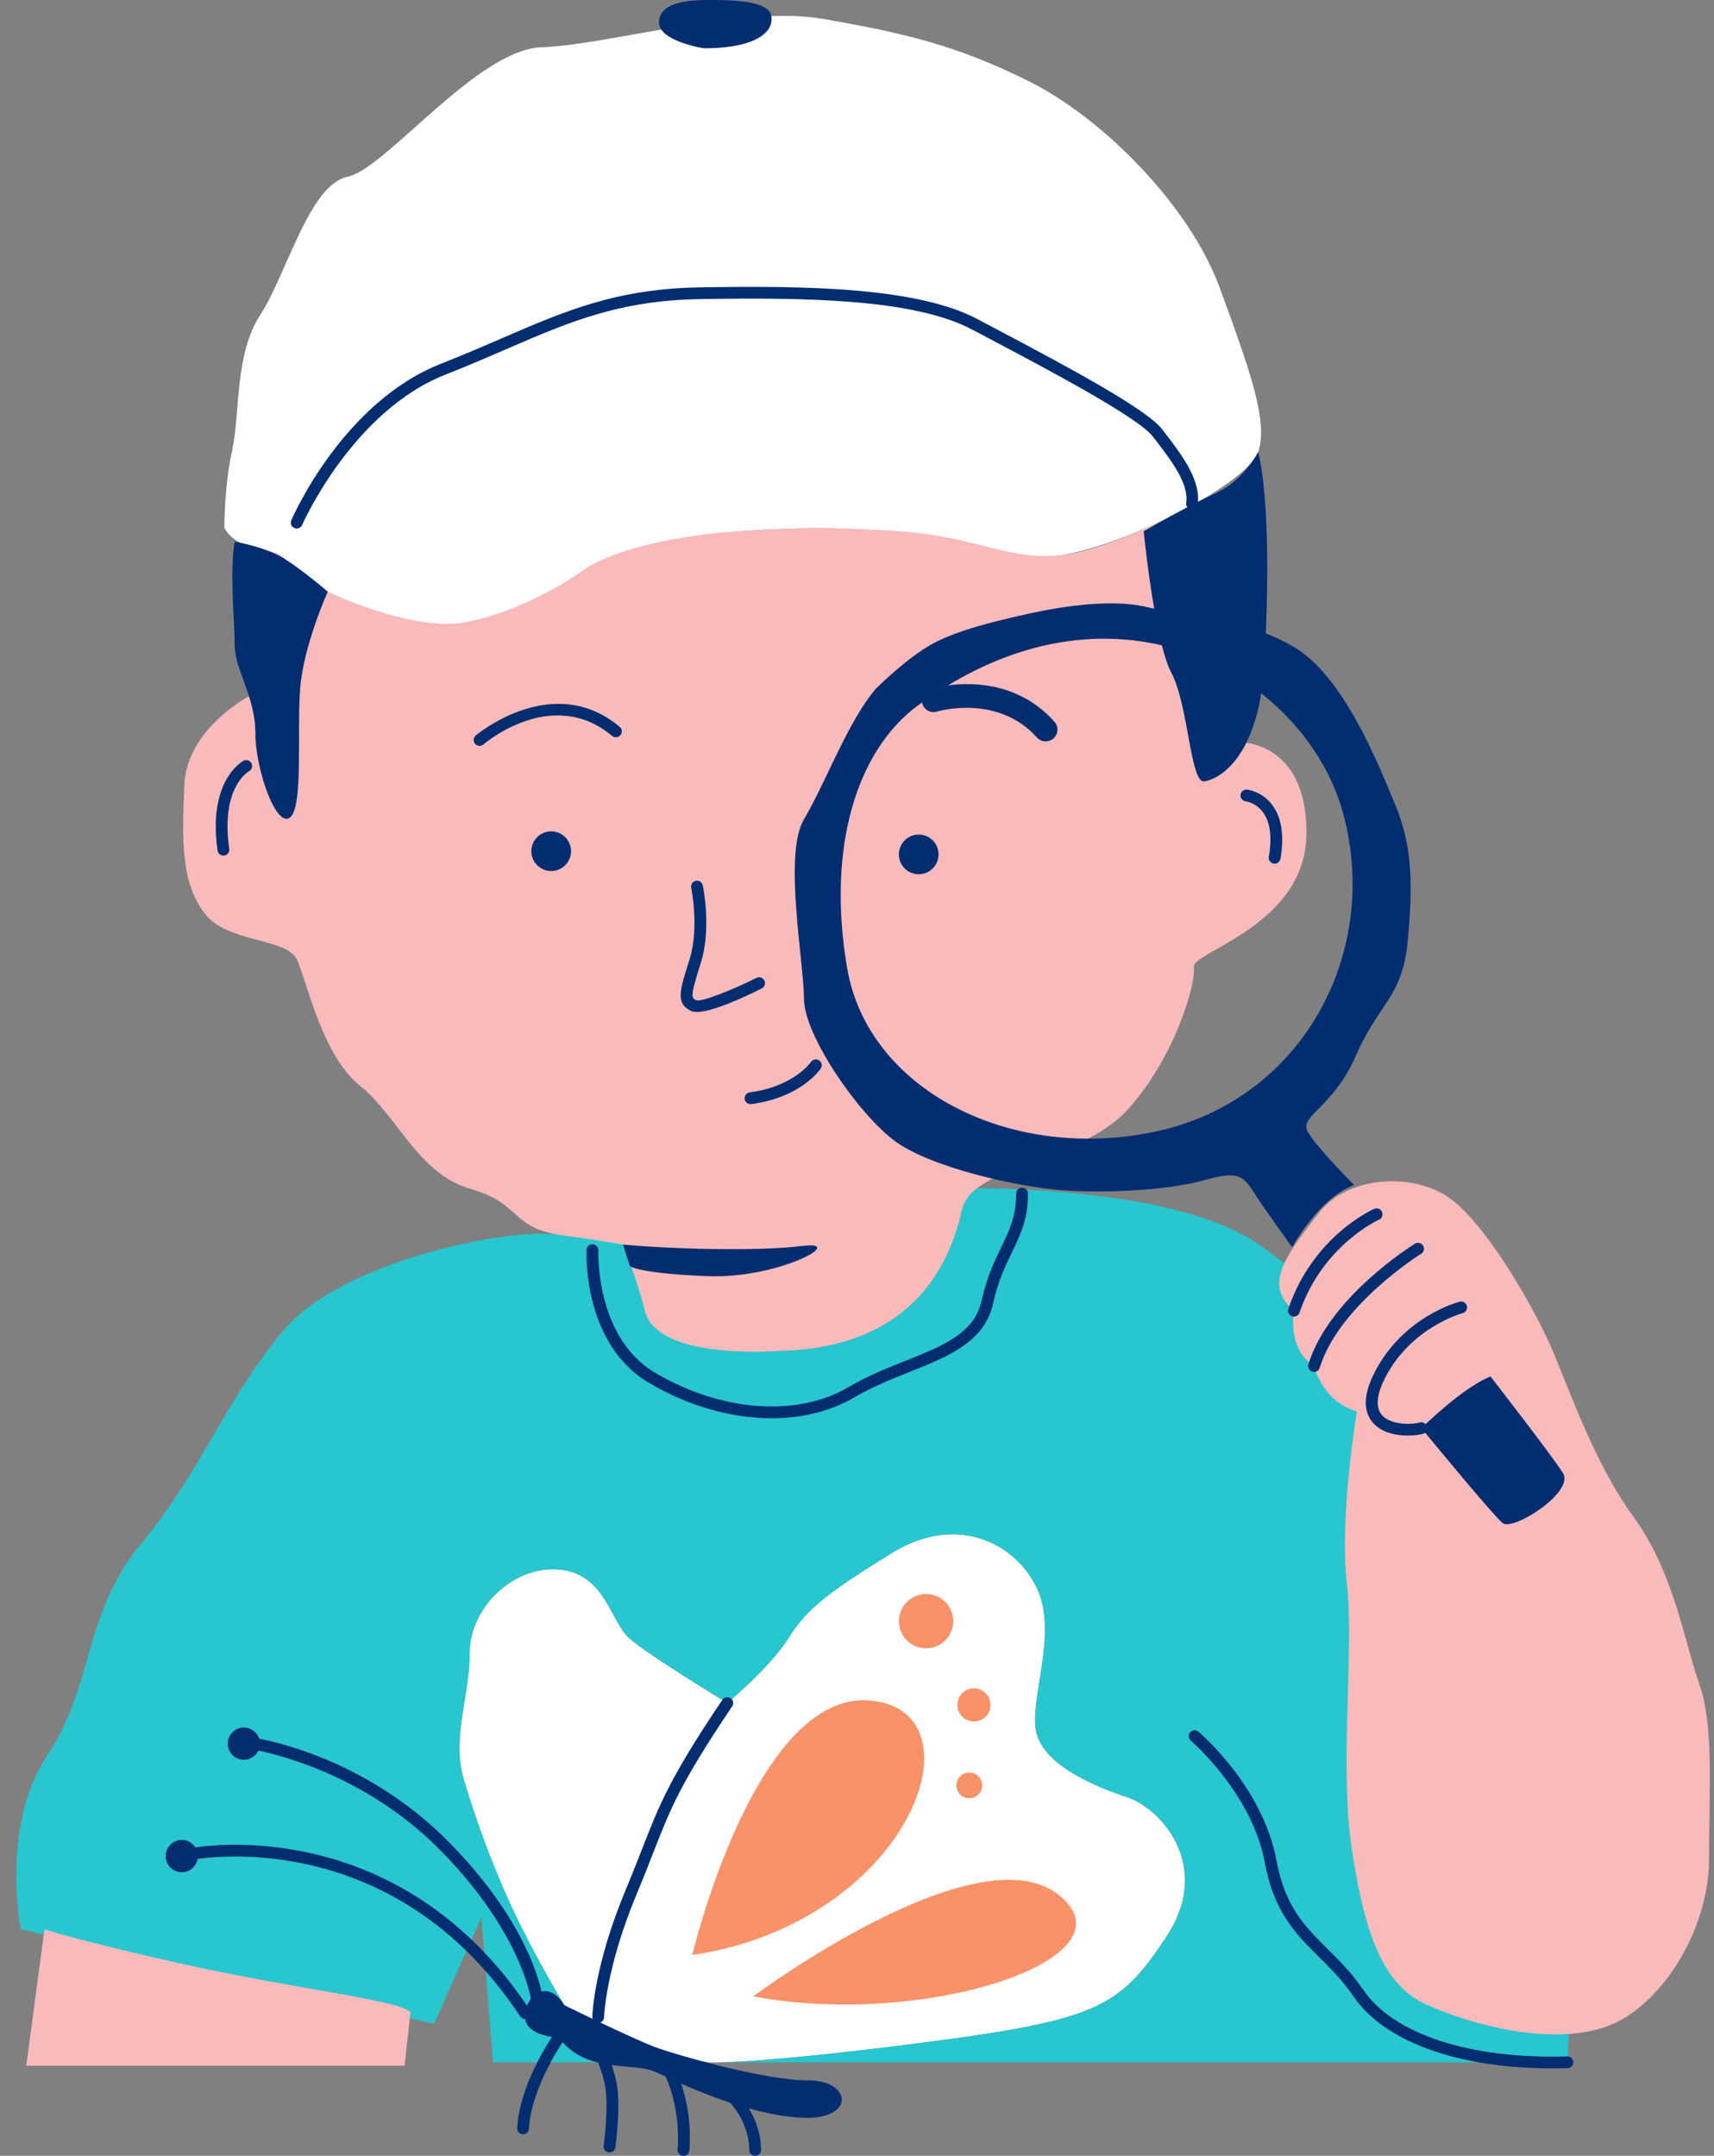
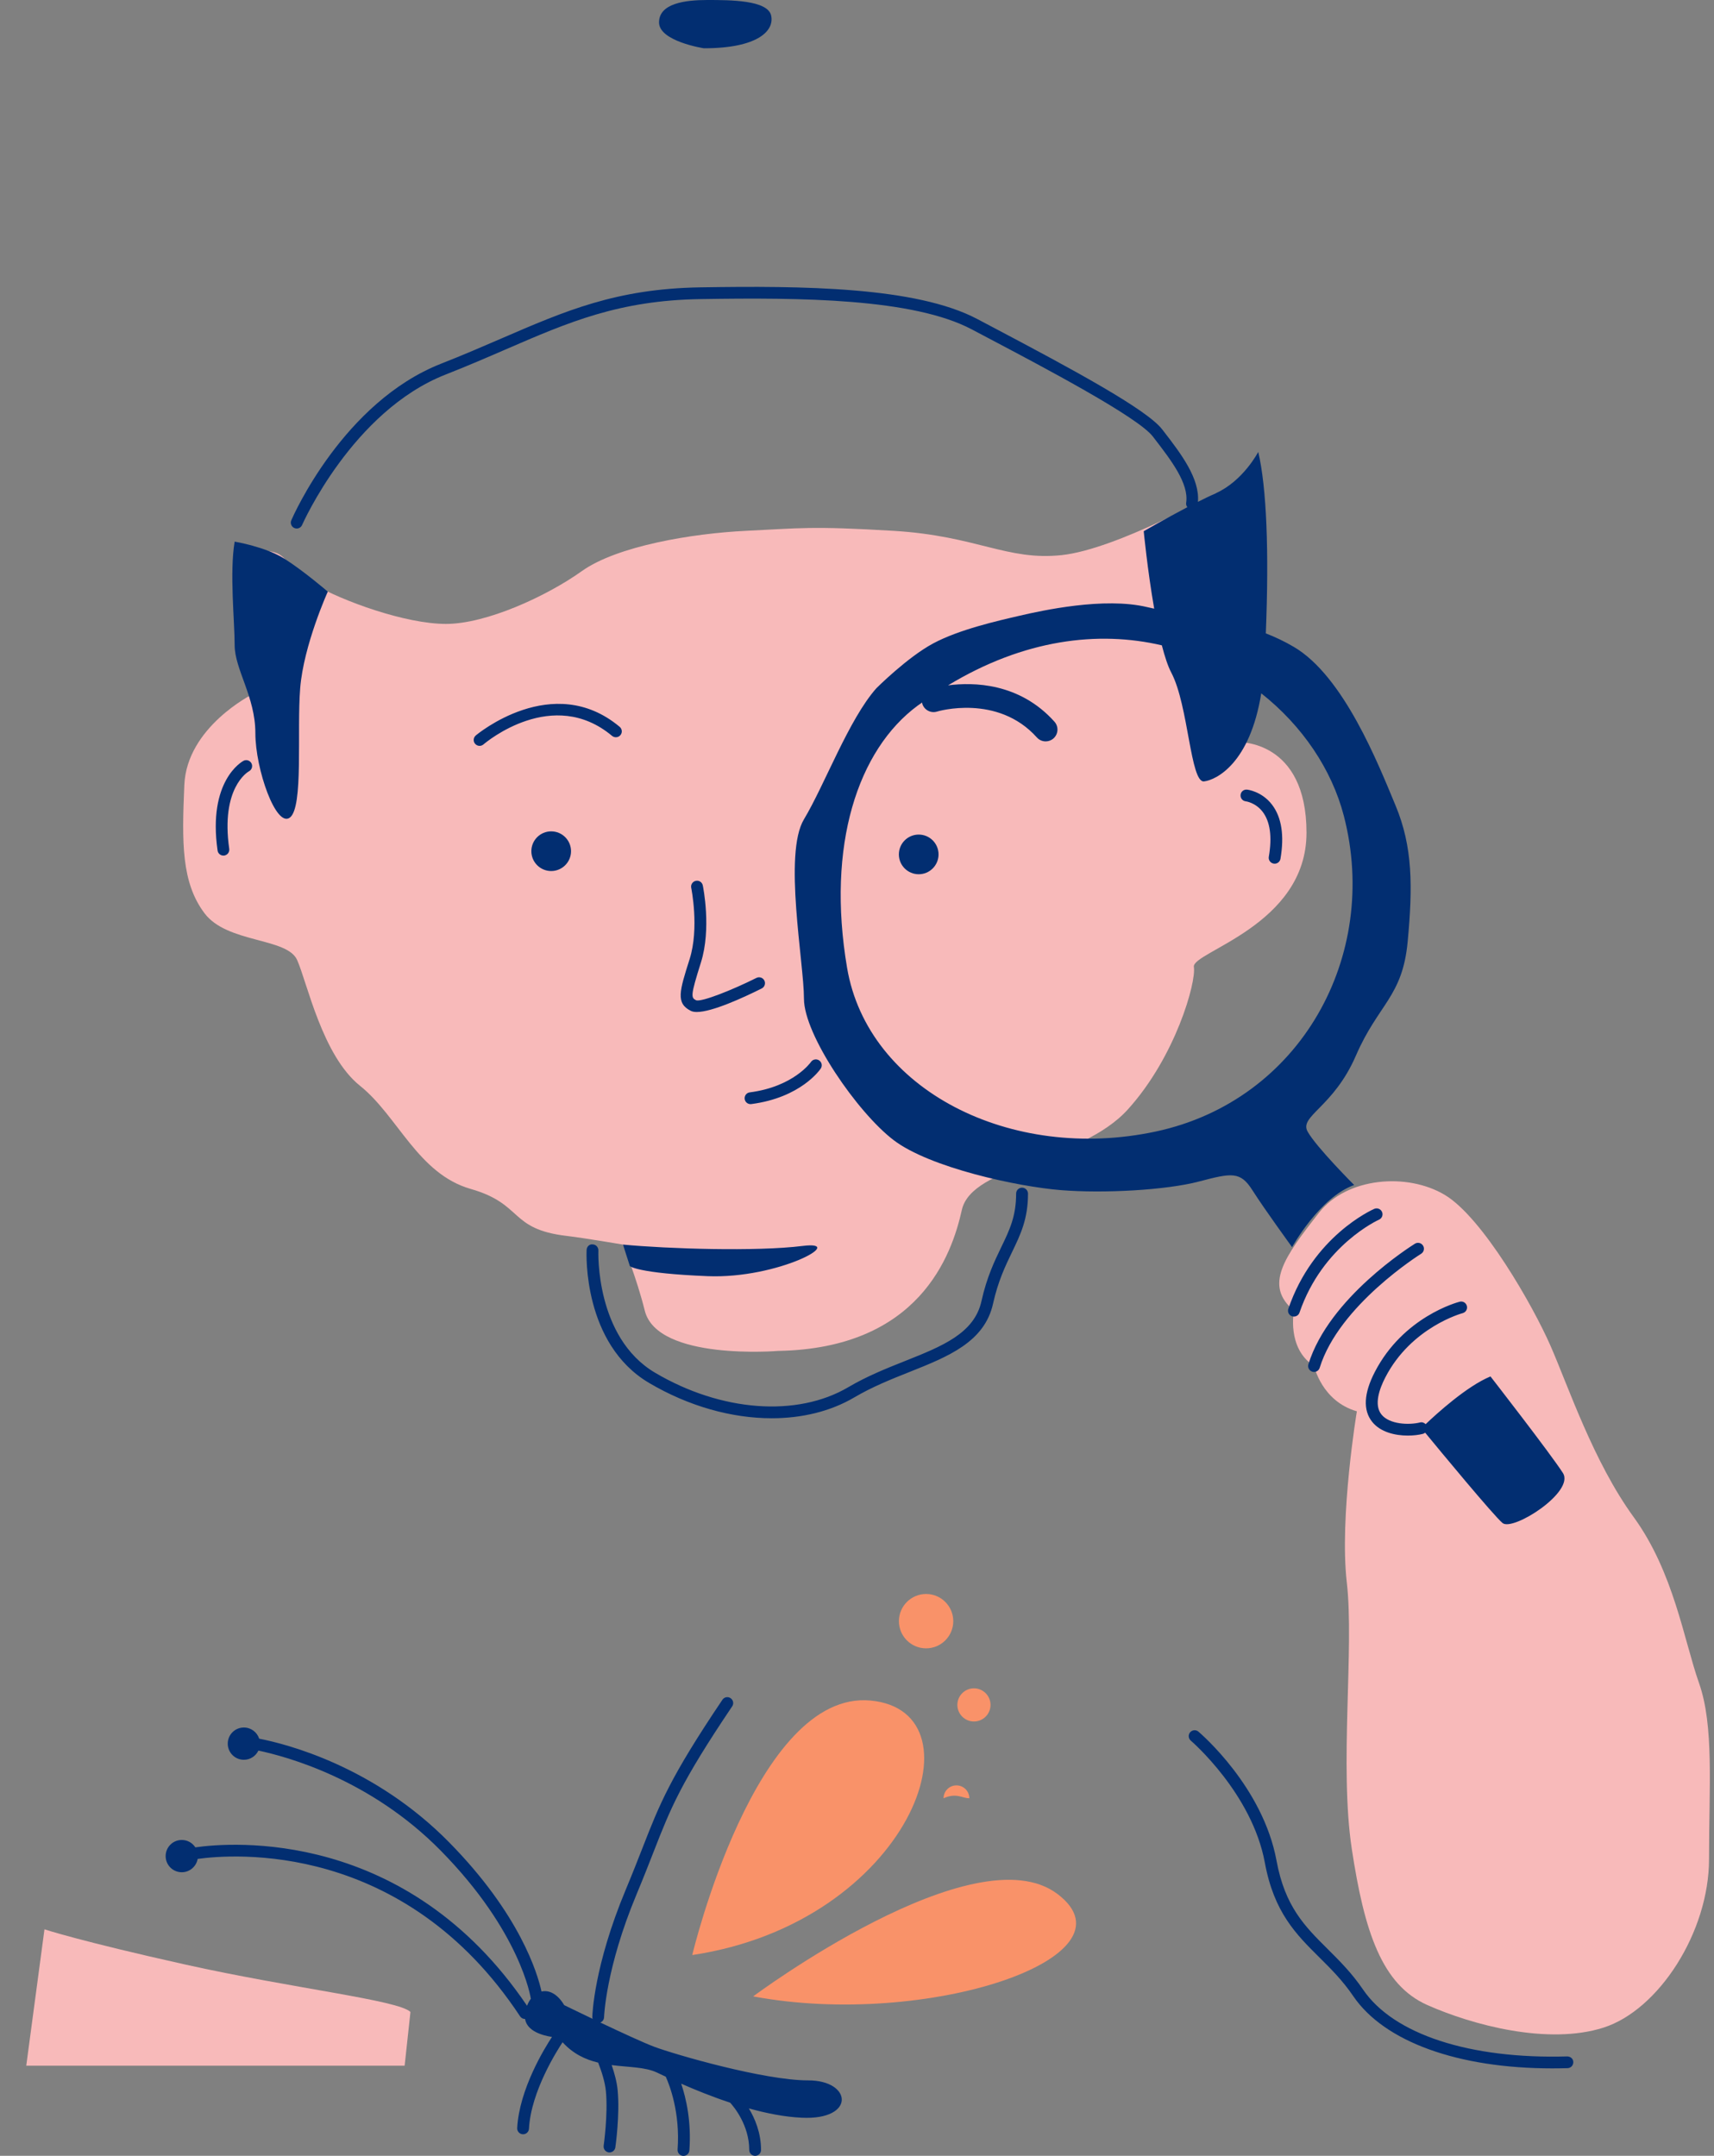
<svg xmlns="http://www.w3.org/2000/svg" height="490.2" preserveAspectRatio="xMidYMid meet" version="1.0" viewBox="-3.7 0.0 389.7 490.2" width="389.7" zoomAndPan="magnify">
  <rect x="-3.7" y="0.0" width="389.7" height="490.2" fill="#808080" stroke="none" />
  <g id="change1_1">
-     <path d="M282.38,102.75c-2.3,6.9-28.53,20.71-44.63,23.47s-24.39-8.74-71.78-5.52 c-47.39,3.22-36.35,19.79-60.74,21.17c-24.39,1.38-37.73-8.74-41.41-12.42c-3.68-3.68-13.83-4.1-16.51-9.46 c0,0-0.05-9.4,1.79-17.68c1.84-8.28,0.46-21.63,6.44-30.83c5.98-9.2,11.04-29.45,19.79-31.29c8.74-1.84,29.45-28.99,44.17-29.45 c14.72-0.46,45.55-9.66,63.96-6.44c18.41,3.22,30.37,5.98,46.93,14.26c16.56,8.28,36.35,28.07,43.25,46.93 C280.54,84.35,284.68,95.85,282.38,102.75z M252.69,408.71c-7.59-2.53-18.54-7.16-20.65-14.33c-2.11-7.16,5.06-22.76,0-33.29 c-5.06-10.54-18.54-16.86-32.87-8.01c-14.33,8.85-19.39,12.64-23.6,19.39c-4.21,6.74-13.91,14.75-13.91,14.75 s-18.12-10.96-22.34-14.75c-4.21-3.79-5.48-14.75-16.01-15.59s-20.23,8.85-20.23,18.96c0,10.11-4.21,19.39-1.26,29.08 c2.95,9.69,6.74,20.23,11.8,30.76c5.06,10.54,10.96,20.23,10.96,20.23s14.33,10.96,32.87,13.06c0,0,10.96,0.42,49.73-4.64 c38.77-5.06,43.83-8.01,54.36-24.02C272.08,424.3,260.28,411.24,252.69,408.71z" fill="#FFF" />
-   </g>
+     </g>
  <g id="change2_1">
-     <path d="M153.69,444.55c0,0,14.34-60.34,40.56-57.87S203.15,437.13,153.69,444.55z M236.78,430.7 c-18.79-14.34-69.24,23.25-69.24,23.25C207.11,461.36,255.58,445.04,236.78,430.7z M206.86,374.81c3.41,0,6.18-2.77,6.18-6.18 c0-3.41-2.77-6.18-6.18-6.18c-3.41,0-6.18,2.77-6.18,6.18C200.68,372.04,203.44,374.81,206.86,374.81z M217.74,391.44 c2.08,0,3.77-1.69,3.77-3.77c0-2.08-1.69-3.77-3.77-3.77c-2.08,0-3.77,1.69-3.77,3.77C213.97,389.75,215.66,391.44,217.74,391.44z M216.69,408.9c1.62,0,2.93-1.31,2.93-2.93c0-1.62-1.31-2.93-2.93-2.93c-1.62,0-2.93,1.31-2.93,2.93 C213.75,407.59,215.07,408.9,216.69,408.9z" fill="#F99269" />
+     <path d="M153.69,444.55c0,0,14.34-60.34,40.56-57.87S203.15,437.13,153.69,444.55z M236.78,430.7 c-18.79-14.34-69.24,23.25-69.24,23.25C207.11,461.36,255.58,445.04,236.78,430.7z M206.86,374.81c3.41,0,6.18-2.77,6.18-6.18 c0-3.41-2.77-6.18-6.18-6.18c-3.41,0-6.18,2.77-6.18,6.18C200.68,372.04,203.44,374.81,206.86,374.81z M217.74,391.44 c2.08,0,3.77-1.69,3.77-3.77c0-2.08-1.69-3.77-3.77-3.77c-2.08,0-3.77,1.69-3.77,3.77C213.97,389.75,215.66,391.44,217.74,391.44z M216.69,408.9c0-1.62-1.31-2.93-2.93-2.93c-1.62,0-2.93,1.31-2.93,2.93 C213.75,407.59,215.07,408.9,216.69,408.9z" fill="#F99269" />
  </g>
  <g id="change3_1">
-     <path d="M355.38,444.07c-2.06,5.33-2.68,24.88-2.68,24.88H160.34c5.32-0.16,18.81-0.95,46.84-4.61 c38.77-5.06,43.83-8.01,54.36-24.02c10.54-16.01-1.26-29.08-8.85-31.61c-7.59-2.53-18.54-7.16-20.65-14.33 c-2.11-7.16,5.06-22.76,0-33.29c-5.06-10.54-18.54-16.86-32.87-8.01c-14.33,8.85-19.39,12.64-23.6,19.39 c-4.21,6.74-13.91,14.75-13.91,14.75s-18.12-10.96-22.34-14.75c-4.21-3.79-5.48-14.75-16.01-15.59s-20.23,8.85-20.23,18.96 c0,10.11-4.21,19.39-1.26,29.08c2.95,9.69,6.74,20.23,11.8,30.76c5.06,10.54,10.96,20.23,10.96,20.23s14.23,10.87,32.67,13.04 h-48.84l-2.68-32.93l-10.74,24.16L1.04,438.7c0,0-4.73-23.44,6.01-39.55c10.74-16.11,8.05-32.21,21.48-48.32 c13.42-16.11,18.79-32.21,32.21-48.32c13.42-16.11,53.69-24.16,64.43-21.48l80.53-10.74c0,0,56.37-2.68,77.85,13.42 c21.48,16.11,32.21,18.79,45.63,37.58c13.42,18.79,32.21,26.84,45.63,61.74C384.87,409.22,361.54,428.09,355.38,444.07z" fill="#28C6CE" />
-   </g>
+     </g>
  <g id="change4_1">
    <path d="M293.35,189.35c0,21.16-26.18,27.09-25.61,30.52c0.57,3.43-4.14,20.39-15.01,32.4 c-10.87,12.01-35.47,12.58-37.75,22.88c-2.29,10.3-9.72,31.46-41.76,32.03c0,0-27.46,2.29-30.32-9.15 c-1.95-7.8-4.97-15.03-4.97-15.03s-8.59-1.47-12.78-1.97c-13.17-1.55-9.8-7.24-21.82-10.68c-12.01-3.43-16.59-16.59-25.17-23.45 c-8.58-6.86-12.01-23.45-14.3-28.6c-2.29-5.15-15.92-3.79-21.07-10.65c-5.25-7-5.15-16.02-4.58-29.17 c0.57-13.16,15.44-20.59,15.44-20.59s-1.72-33.18,3.43-32.61c5.15,0.57,3.43,3.43,10.3,7.44c6.86,4,21.16,9.15,30.32,9.15 s22.88-6.29,30.89-12.01c8.01-5.72,25.17-8.58,37.36-9.16c12.19-0.58,14.69-1.13,33.57,0.01s25.74,6.86,38.21,5.51 c12.47-1.35,35.01-14.09,35.01-14.09c4.58,22.88,5.15,56.63,5.15,56.63S293.35,168.19,293.35,189.35z M382.59,382.69 c-3.43-9.72-5.72-25.17-14.87-37.75s-14.87-29.75-18.88-38.9c-4-9.15-15.44-29.17-24.02-34.32c-8.58-5.15-22.31-4-28.6,4 c-8.01,10.2-12.58,16.59-5.72,22.31c0,0-1.72,8.58,4.58,12.58c0,0,1.72,8.01,9.72,10.3c0,0-4,24.02-2.29,38.9 c1.72,14.87-1.72,41.76,1.14,60.63c2.86,18.88,6.86,30.89,17.16,35.47c10.3,4.58,27.46,9.15,40.04,5.15 c12.58-4,24.02-21.74,24.02-38.33C384.87,406.15,386.02,392.42,382.59,382.69z M6.41,438.7l-4.14,31.01H88.3l1.32-12.22 c-2.68-2.68-26.84-5.37-51-10.74S6.41,438.7,6.41,438.7z" fill="#F8BABA" />
  </g>
  <g id="change5_1">
    <path d="M178.58,481.54c-3.87-0.18-8-1-12.02-2.12c1.37,2.27,2.77,5.53,2.77,9.45c0,0.74-0.6,1.34-1.34,1.34 c-0.74,0-1.34-0.6-1.34-1.34c0-5.67-3.54-9.88-4.34-10.75c-4.14-1.37-7.99-2.94-11.13-4.32c1.09,3.23,2.35,8.55,1.86,15.17 c-0.05,0.71-0.64,1.25-1.34,1.25c-0.03,0-0.07,0-0.1,0c-0.74-0.06-1.29-0.7-1.24-1.44c0.62-8.47-1.87-14.76-2.69-16.57 c-0.75-0.35-1.45-0.68-2.02-0.95c-2.66-1.26-6.4-1.19-10.28-1.69c0.65,1.87,1.19,3.87,1.36,5.73c0.53,5.52-0.48,12.68-0.52,12.98 c-0.1,0.67-0.67,1.15-1.33,1.15c-0.06,0-0.13-0.01-0.19-0.01c-0.73-0.1-1.24-0.78-1.14-1.52c0.01-0.07,1.01-7.15,0.51-12.35 c-0.2-2.1-0.95-4.47-1.76-6.54c-2.88-0.69-5.69-1.99-8.09-4.63c-1.13,1.69-7.2,11.15-7.64,19.65c-0.04,0.72-0.63,1.27-1.34,1.27 c-0.02,0-0.05,0-0.07,0c-0.74-0.04-1.31-0.67-1.27-1.41c0.47-8.86,6.28-18.26,7.91-20.72c-2.1-0.32-5.67-1.28-6.12-4.08 c0,0,0,0-0.01,0c-0.44,0-0.86-0.21-1.12-0.6c-26.45-40.07-65.45-36.9-73.31-35.8c-0.31,1.72-1.8,3.03-3.61,3.03 c-2.03,0-3.67-1.64-3.67-3.67c0-2.03,1.64-3.67,3.67-3.67c1.29,0,2.43,0.67,3.08,1.68c8.04-1.15,48.01-4.48,75.42,36.02 c0.24-0.61,0.53-1.15,0.87-1.6c0-0.02-0.02-0.04-0.02-0.06c-0.02-0.15-2.28-15.13-20.49-33.63 c-16.02-16.28-35.14-21.41-41.44-22.73c-0.59,1.23-1.84,2.09-3.3,2.09c-2.03,0-3.67-1.64-3.67-3.67c0-2.03,1.64-3.67,3.67-3.67 c1.63,0,3,1.07,3.48,2.54c6.23,1.21,26.16,6.27,43.18,23.56c16.14,16.39,20.13,29.91,21.01,33.93c1.69-0.38,3.62,0.5,5.16,3.1 c0,0,2.84,1.39,6.47,3.12c-0.05-0.14-0.08-0.29-0.08-0.44c0.01-0.46,0.35-11.57,7.6-28.93c1.55-3.72,2.75-6.78,3.82-9.52 c3.87-9.92,6.21-15.92,18.16-33.67c0.41-0.62,1.25-0.78,1.86-0.36c0.61,0.41,0.78,1.25,0.36,1.86 c-11.78,17.5-13.95,23.06-17.89,33.14c-1.08,2.76-2.28,5.84-3.84,9.58c-7.04,16.85-7.39,27.85-7.4,27.96 c-0.01,0.56-0.36,1.02-0.85,1.21c4.6,2.18,9.87,4.62,12.27,5.52c4.7,1.76,24.98,7.64,34.98,7.64 C190.04,473.02,190.92,482.13,178.58,481.54z M117.11,193.55c0,2.49,2.02,4.51,4.51,4.51c2.49,0,4.51-2.02,4.51-4.51 c0-2.49-2.02-4.51-4.51-4.51C119.13,189.04,117.11,191.06,117.11,193.55z M205.18,189.77c-2.49,0-4.51,2.02-4.51,4.51 c0,2.49,2.02,4.51,4.51,4.51c2.49,0,4.51-2.02,4.51-4.51C209.69,191.79,207.68,189.77,205.18,189.77z M153.38,229.86 c0.35,0.17,0.8,0.25,1.35,0.25c3.48,0,10.51-3.23,14.76-5.35c0.66-0.33,0.93-1.14,0.6-1.8c-0.33-0.66-1.14-0.93-1.8-0.6 c-5.56,2.78-12.4,5.48-13.7,5.1c-1.19-0.6-1.34-0.95,1.07-8.59c2.43-7.7,0.51-17.14,0.43-17.54c-0.15-0.73-0.86-1.2-1.59-1.04 c-0.73,0.15-1.19,0.86-1.04,1.59c0.02,0.09,1.86,9.17-0.36,16.19C150.78,225.38,149.91,228.12,153.38,229.86z M165.61,249.89 c0.09,0.68,0.66,1.17,1.33,1.17c0.06,0,0.12,0,0.17-0.01c11.26-1.46,15.62-7.81,15.8-8.08c0.41-0.61,0.25-1.44-0.37-1.85 c-0.61-0.42-1.45-0.25-1.86,0.36c-0.04,0.06-3.94,5.62-13.92,6.91C166.04,248.48,165.52,249.15,165.61,249.89z M268.9,268.66 c-7.45,1.96-21.57,2.75-31.38,1.96c-9.81-0.78-29.81-5.1-38.04-11.37c-8.24-6.28-20.39-23.92-20.39-32.16 c0-8.24-4.71-32.95,0-40.79c4.71-7.84,10.2-22.75,16.47-29.81c0,0,7.06-7.06,12.94-10.2c5.88-3.14,14.51-5.1,19.61-6.28 c5.1-1.18,19.22-4.31,29.02-1.96c0.52,0.13,1.06,0.24,1.59,0.35c-1.52-8.72-2.38-17.61-2.38-17.61s4.86-2.81,9.92-5.46 c-0.22-0.28-0.33-0.64-0.27-1.02c0.67-4.35-3.49-9.75-7.16-14.51l-0.42-0.55c-3.42-4.44-24.8-15.72-37.58-22.46l-3.56-1.88 c-13.36-7.07-38.86-7.27-61.71-6.9c-18.53,0.3-29.87,5.2-44.23,11.42c-4.29,1.86-8.73,3.78-13.74,5.75 c-21.17,8.32-32.48,33.93-32.6,34.19c-0.22,0.51-0.71,0.81-1.23,0.81c-0.18,0-0.36-0.04-0.53-0.11c-0.68-0.29-0.99-1.08-0.7-1.76 c0.47-1.09,11.85-26.89,34.08-35.62c4.97-1.95,9.38-3.86,13.66-5.71c14.63-6.33,26.19-11.33,45.25-11.64 c23.19-0.37,49.09-0.16,63.01,7.22l3.56,1.88c18.27,9.64,34.97,18.67,38.45,23.2l0.42,0.54c3.85,4.99,8.14,10.62,7.71,15.93 c1.44-0.73,2.84-1.41,4.08-1.97c6.22-2.79,9.63-9.38,9.63-9.38c1.9,8.09,2.47,22.52,1.72,41.26c2.13,0.83,4.26,1.83,6.36,3.07 c11.37,6.67,19.22,26.67,23.14,36.08c3.92,9.41,3.92,18.43,2.75,30.98c-1.18,12.55-6.67,14.12-11.77,25.89 c-5.1,11.77-12.94,13.73-10.98,17.26s10.59,12.16,10.59,12.16c-7.84,2.75-14.12,14.12-14.12,14.12s-6.28-8.63-9.02-12.94 C278.31,266.31,276.35,266.7,268.9,268.66z M259.09,257.29c32.95-7.06,50.99-40,42.75-71.77c-2.74-10.56-9.44-20.5-18.78-27.87 c-2.57,15.96-10.22,19.68-12.99,20.03c-3.14,0.39-3.53-17.26-7.45-24.71c-0.79-1.49-1.5-3.69-2.16-6.23 c-14.46-3.38-31.34-1.37-48.61,9.1c5.71-0.75,16.23-0.62,24.19,8.26c0.99,1.1,0.9,2.8-0.2,3.79c-0.51,0.46-1.15,0.69-1.79,0.69 c-0.74,0-1.47-0.3-2-0.89c-8.95-9.98-22.57-5.94-22.7-5.89c-1.42,0.44-2.92-0.36-3.36-1.78c-0.03-0.09-0.01-0.19-0.03-0.28 c-0.33,0.24-0.66,0.45-0.99,0.69c-13.64,10.05-20.79,31.77-16.08,59.61C193.59,247.87,226.15,264.34,259.09,257.29z M308.88,311.97 c-2.51,4.86-2.71,8.67-0.61,11.32c1.88,2.37,5.23,3.14,8.12,3.14c1.29,0,2.49-0.15,3.42-0.39c0.2-0.05,0.37-0.15,0.52-0.27 c3.31,4.03,15.56,18.85,17.59,20.54c2.35,1.96,16.47-7.06,13.73-11.37c-2.75-4.31-16.47-21.96-16.47-21.96 c-5.37,2.21-12.26,8.49-14.74,10.85c-0.33-0.33-0.8-0.51-1.27-0.39c-2.48,0.62-6.98,0.47-8.79-1.82c-1.73-2.18-0.47-5.79,0.89-8.42 c5.91-11.45,17.46-14.58,17.58-14.61c0.72-0.19,1.15-0.92,0.96-1.64c-0.19-0.72-0.91-1.15-1.63-0.96 C327.65,296.12,315.36,299.42,308.88,311.97z M293.78,310.22c-0.22,0.71,0.18,1.46,0.89,1.68c0.13,0.04,0.26,0.06,0.4,0.06 c0.57,0,1.1-0.37,1.28-0.95c4.4-14.25,22.87-25.8,23.06-25.92c0.63-0.39,0.83-1.22,0.44-1.85c-0.39-0.63-1.21-0.83-1.85-0.44 C317.21,283.31,298.48,295.01,293.78,310.22z M309.83,277.34c0.68-0.3,0.99-1.09,0.69-1.77c-0.3-0.68-1.09-0.98-1.77-0.69 c-0.56,0.25-13.89,6.23-19.53,22.72c-0.24,0.7,0.13,1.47,0.83,1.7c0.14,0.05,0.29,0.07,0.44,0.07c0.56,0,1.08-0.35,1.27-0.91 C297,283.14,309.7,277.39,309.83,277.34z M137.36,167.16c0.48-0.57,0.4-1.42-0.17-1.89c-15.2-12.74-32.55,1.82-32.72,1.97 c-0.56,0.48-0.63,1.33-0.15,1.89c0.27,0.31,0.64,0.47,1.02,0.47c0.31,0,0.62-0.11,0.87-0.32c0.64-0.55,15.79-13.22,29.25-1.95 C136.04,167.8,136.88,167.73,137.36,167.16z M156.33,10.98c12.16,0,16.08-3.92,15.3-7.45C170.84,0,162.22,0,157.12,0 c-5.1,0-10.98,0.78-10.98,5.1C146.14,9.41,156.33,10.98,156.33,10.98z M54.36,166.69c0,8.24,4.71,21.57,7.84,19.22 c3.14-2.35,1.57-19.61,2.35-29.42s6.28-21.96,6.28-21.96s-5.49-4.71-9.81-7.45c-4.31-2.75-11.37-3.92-11.37-3.92 c-1.18,7.06,0,18.04,0,23.53S54.36,158.45,54.36,166.69z M285.54,183.01c-2.33-3.07-5.57-3.45-5.7-3.46 c-0.77-0.08-1.4,0.45-1.48,1.19c-0.08,0.74,0.46,1.4,1.19,1.47c0.02,0,2.24,0.29,3.85,2.41c1.69,2.24,2.16,5.67,1.38,10.2 c-0.13,0.73,0.36,1.42,1.1,1.55c0.08,0.01,0.15,0.02,0.23,0.02c0.64,0,1.21-0.46,1.32-1.11C288.33,190,287.7,185.87,285.54,183.01z M47.09,194.55c0.06,0,0.13,0,0.19-0.01c0.73-0.1,1.24-0.79,1.14-1.52c-1.98-13.83,4.2-17.49,4.5-17.65 c0.65-0.35,0.89-1.16,0.55-1.81c-0.35-0.65-1.16-0.91-1.81-0.56c-0.33,0.18-8.16,4.52-5.89,20.4 C45.86,194.07,46.44,194.55,47.09,194.55z M228.67,270.06c-0.74,0-1.34,0.6-1.34,1.34c0,5.18-1.49,8.27-3.38,12.18 c-1.54,3.2-3.29,6.82-4.5,12.27c-1.63,7.35-8.92,10.25-17.35,13.61c-4.27,1.7-8.68,3.46-12.92,5.96 c-11.67,6.88-28.92,5.59-43.94-3.28c-13.63-8.06-12.9-27.59-12.89-27.78c0.03-0.74-0.54-1.37-1.28-1.4 c-0.79-0.11-1.37,0.54-1.4,1.28c-0.04,0.87-0.83,21.34,14.21,30.22c9.01,5.32,18.81,8.03,27.89,8.03c6.9,0,13.38-1.57,18.78-4.75 c4.07-2.4,8.38-4.12,12.55-5.78c8.76-3.49,17.04-6.79,18.98-15.52c1.14-5.14,2.82-8.62,4.3-11.69c1.96-4.06,3.65-7.56,3.65-13.35 C230.02,270.66,229.41,270.06,228.67,270.06z M352.65,467.6c-22.18,0.64-39.52-5.02-46.44-15.2c-2.56-3.76-5.34-6.52-8.03-9.2 c-5.22-5.19-9.73-9.67-11.65-20.13c-3.08-16.71-17.15-28.81-17.75-29.32c-0.56-0.48-1.41-0.41-1.89,0.15 c-0.48,0.56-0.41,1.41,0.15,1.89c0.14,0.12,13.94,12.01,16.84,27.76c2.08,11.29,7.09,16.27,12.4,21.54c2.6,2.58,5.29,5.25,7.7,8.8 c7.06,10.38,23.83,16.43,45.25,16.43c1.15,0,2.31-0.02,3.48-0.05c0.74-0.02,1.32-0.64,1.3-1.38 C354.01,468.16,353.43,467.63,352.65,467.6z M139.51,287.89c0,0,1.64,1.64,17.67,2.29c16.03,0.65,32.06-8.18,21.59-6.87 c-10.47,1.31-30.76,0.65-40.83-0.31L139.51,287.89z" fill="#022E71" />
  </g>
</svg>